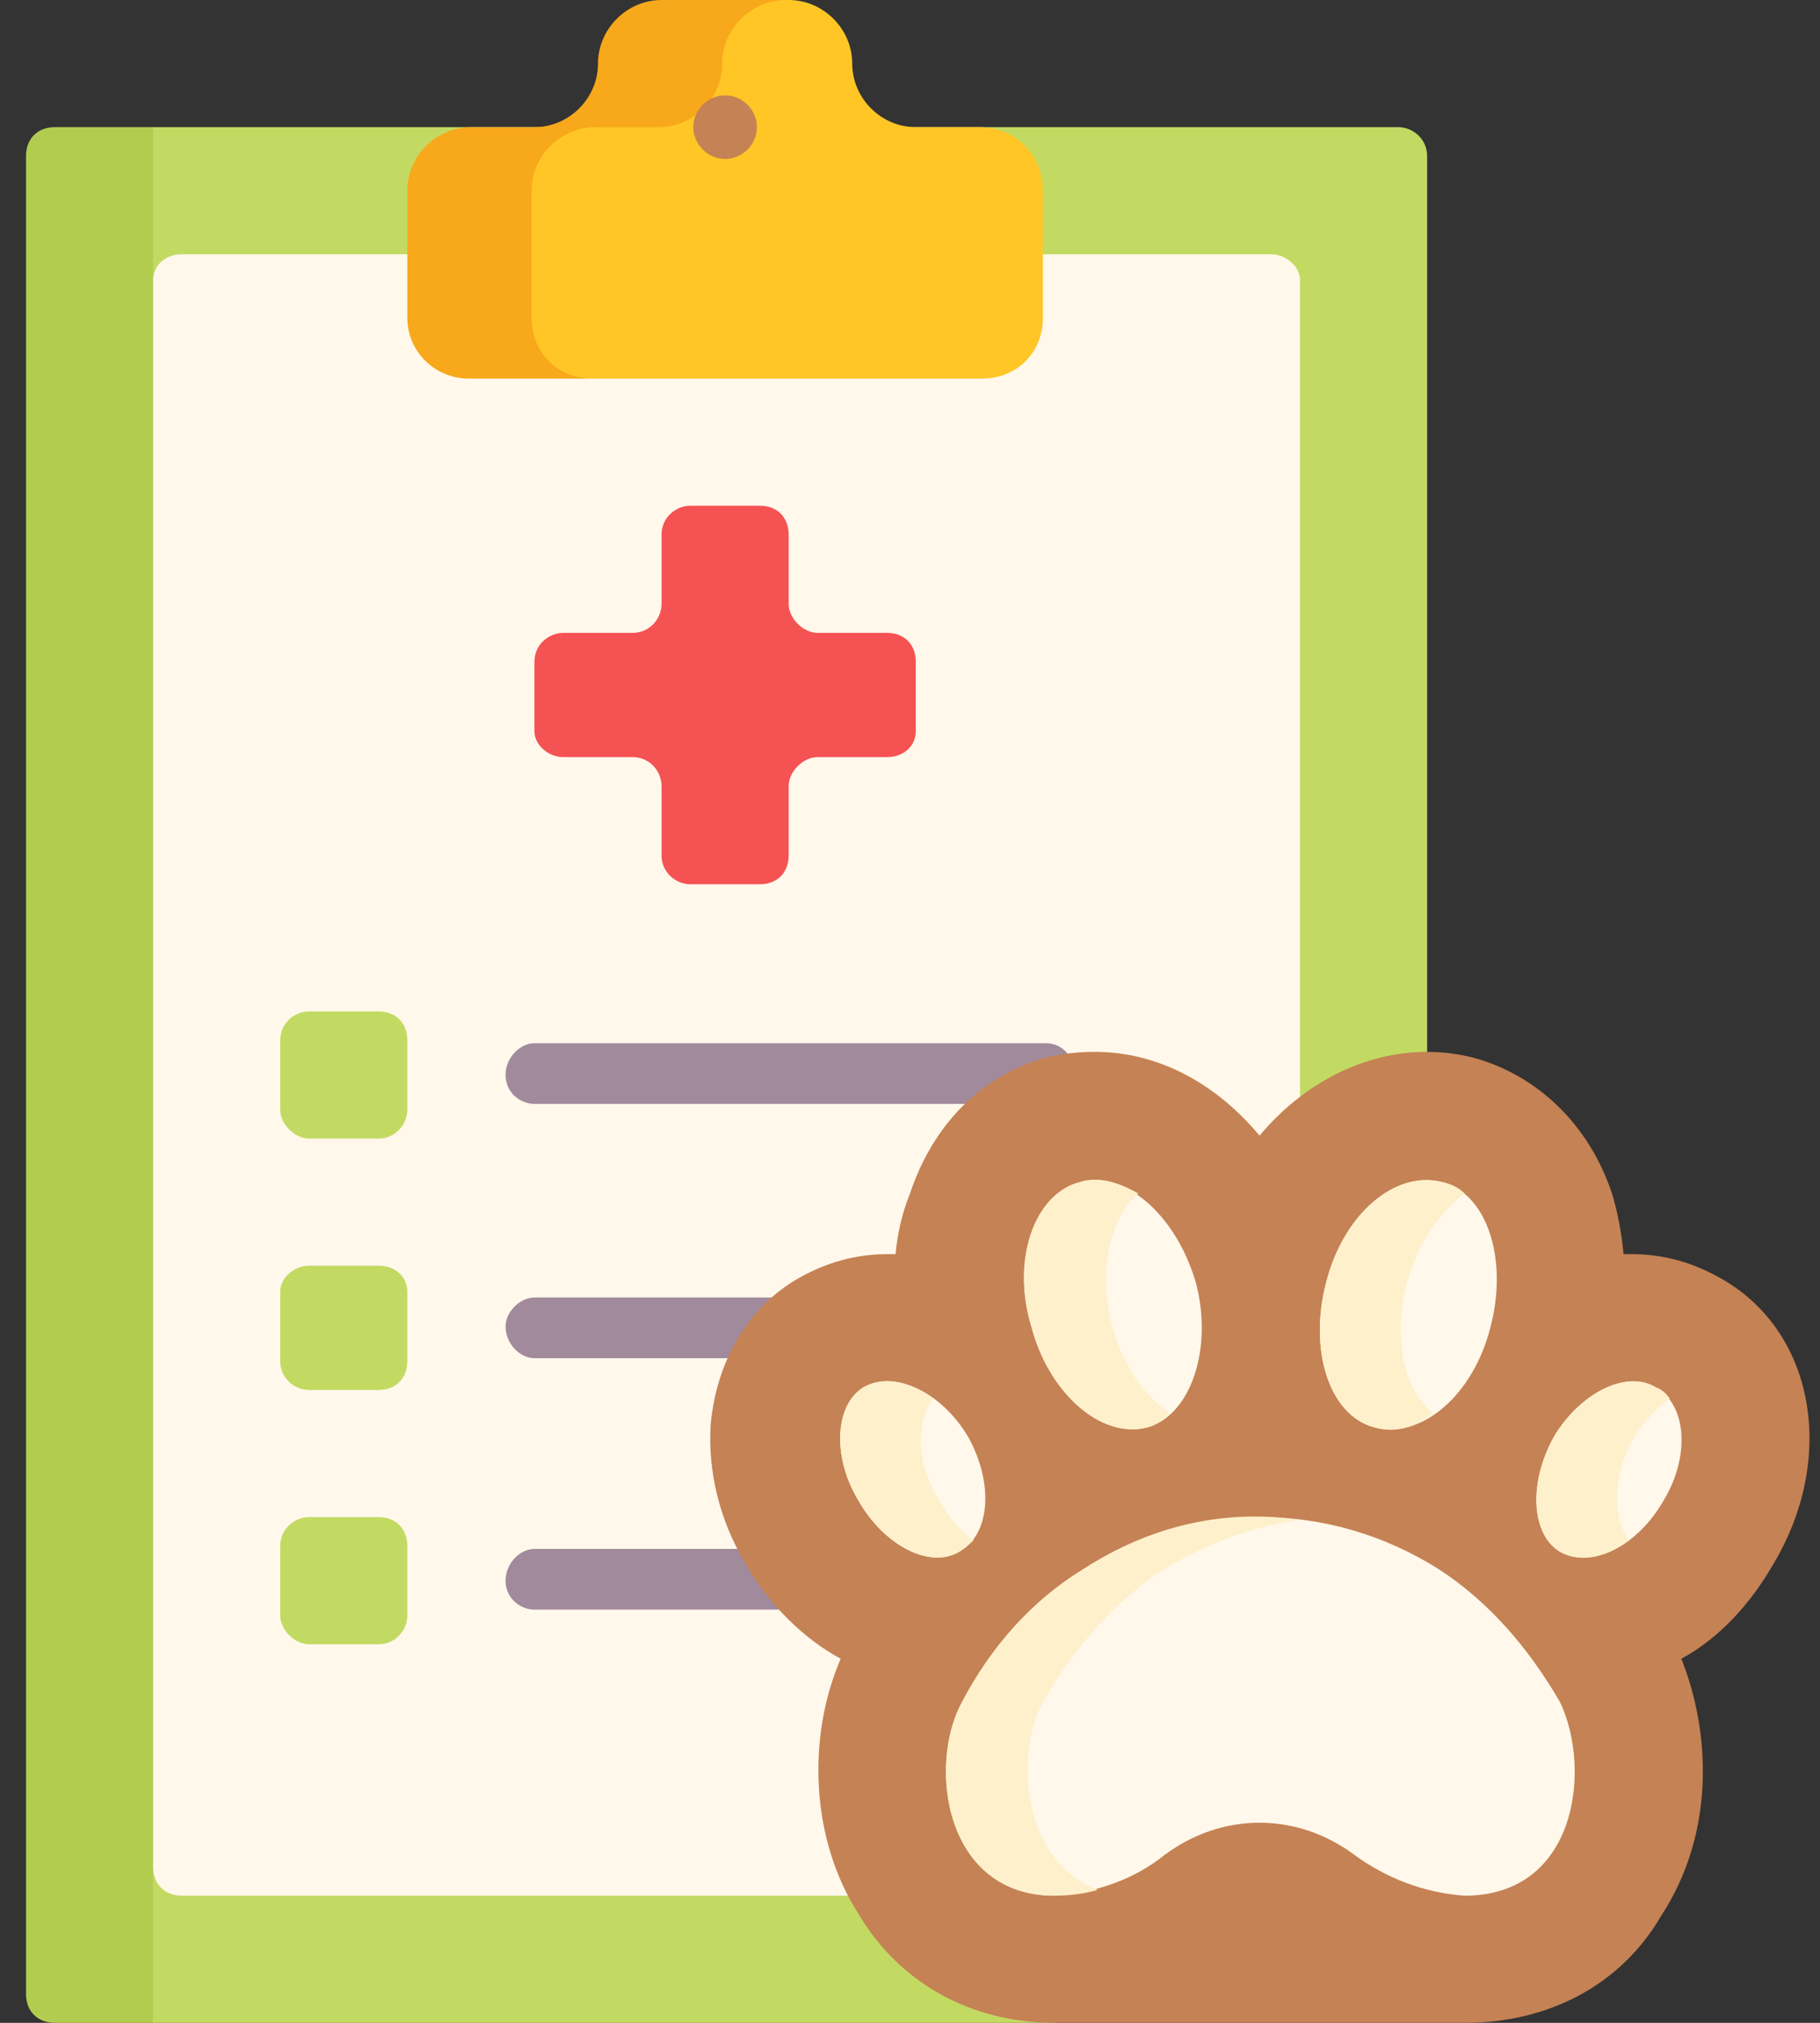
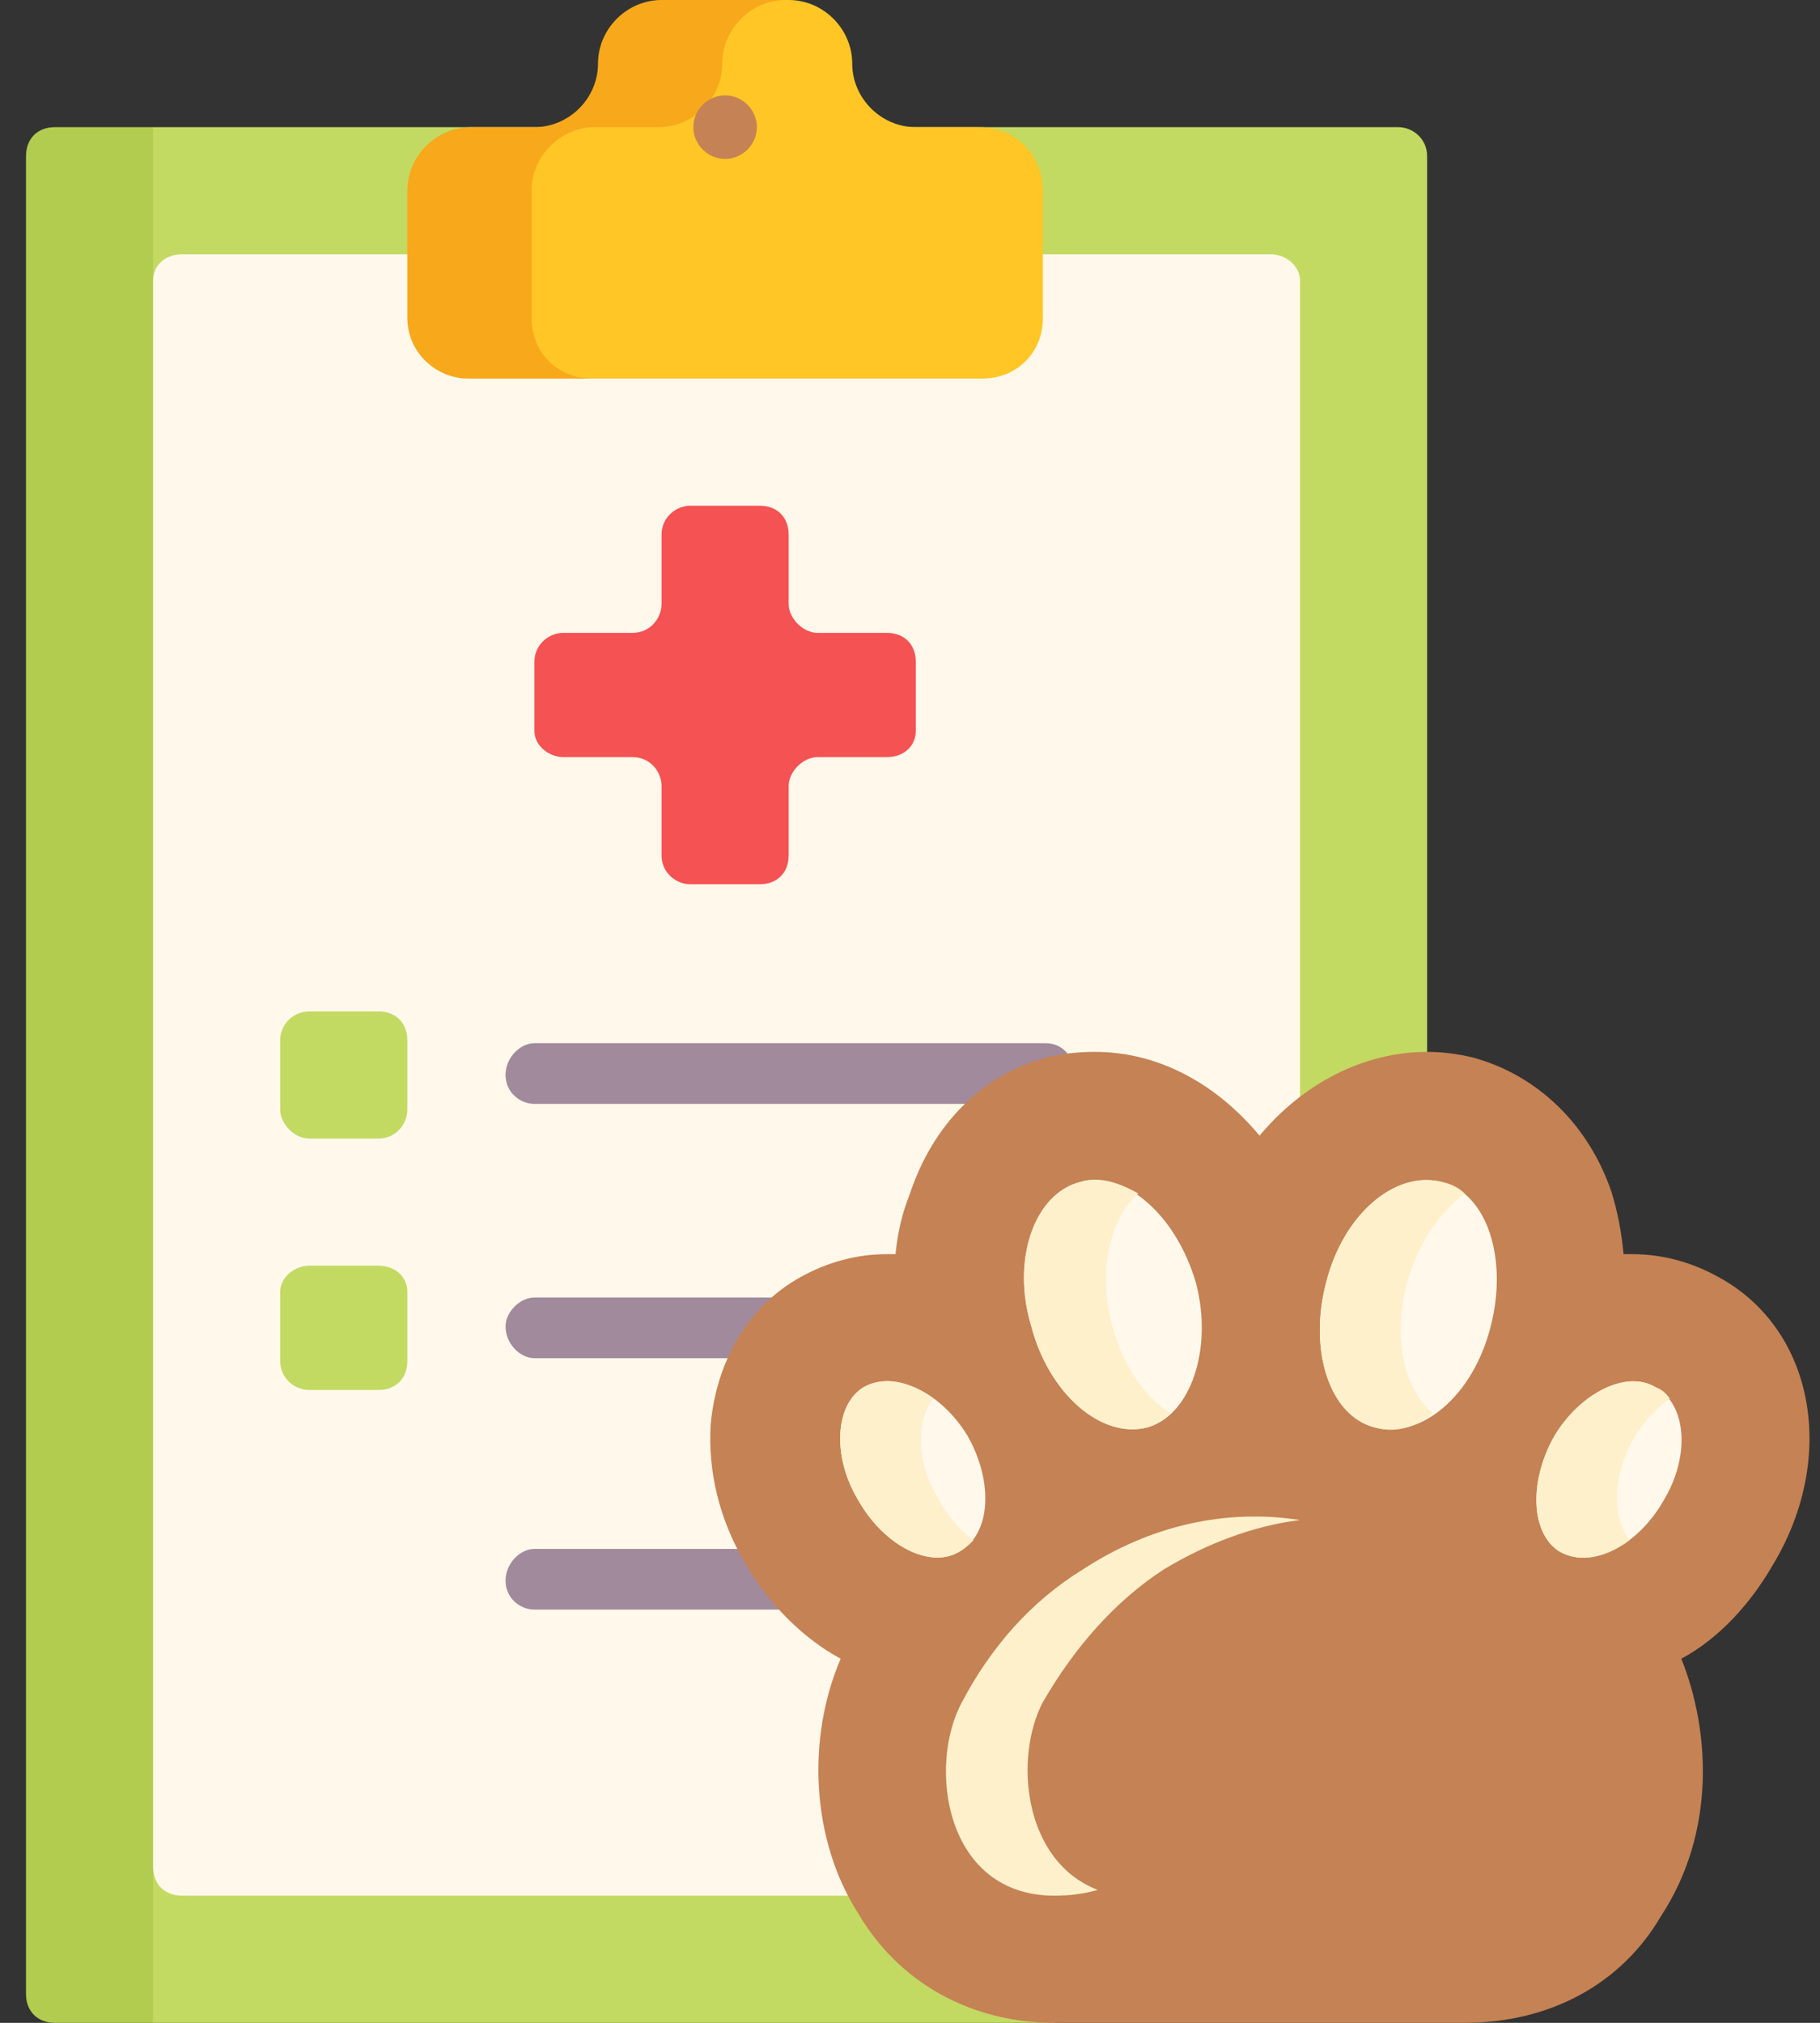
<svg xmlns="http://www.w3.org/2000/svg" version="1.2" viewBox="0 0 63 70" width="63" height="70">
  <rect x="0" y="0" width="63" height="70" fill="#333333" stroke="none" />
  <style>.a{fill:#c2da62}.b{fill:#b2cc4f}.c{fill:#fff8eb}.d{fill:#a18a9c}.e{fill:#c58254}.f{fill:#ffc626}.g{fill:#f8a81b}.h{fill:#f55253}.i{fill:#fef0cb}</style>
  <path class="a" d="m46.5 67.2l-10 2.8h-31.2l-3.1-2.1 0.9-61.6 2.2-1.9h43.1c0.5 0 1 0.4 1 1v31z" />
  <path class="b" d="m0.9 5.4v63.6c0 0.6 0.4 1 1 1h3.4v-65.6h-3.4c-0.6 0-1 0.4-1 1z" />
  <path class="c" d="m44 65.6h-37.7c-0.6 0-1-0.4-1-1v-54.9c0-0.5 0.4-0.9 1-0.9h37.7c0.5 0 1 0.4 1 0.9v54.9c0 0.6-0.5 1-1 1z" />
  <path class="a" d="m13.1 39.4h-2.4c-0.5 0-1-0.5-1-1v-2.4c0-0.6 0.5-1 1-1h2.4c0.6 0 1 0.4 1 1v2.4c0 0.5-0.4 1-1 1z" />
  <path class="a" d="m13.1 48.1h-2.4c-0.5 0-1-0.4-1-1v-2.4c0-0.5 0.5-0.9 1-0.9h2.4c0.6 0 1 0.4 1 0.9v2.4c0 0.6-0.4 1-1 1z" />
-   <path class="a" d="m13.1 56.9h-2.4c-0.5 0-1-0.5-1-1v-2.4c0-0.6 0.5-1 1-1h2.4c0.6 0 1 0.4 1 1v2.4c0 0.5-0.4 1-1 1z" />
  <path class="d" d="m36.2 55.7h-17.7c-0.5 0-1-0.4-1-1 0-0.6 0.5-1.1 1-1.1h17.7c0.6 0 1 0.5 1 1.1 0 0.6-0.4 1-1 1z" />
  <path class="d" d="m36.2 38.2h-17.7c-0.5 0-1-0.4-1-1 0-0.6 0.5-1.1 1-1.1h17.7c0.6 0 1 0.5 1 1.1 0 0.6-0.4 1-1 1z" />
  <path class="d" d="m36.2 47h-17.7c-0.5 0-1-0.5-1-1.1 0-0.5 0.5-1 1-1h17.7c0.6 0 1 0.5 1 1 0 0.6-0.4 1.1-1 1.1z" />
  <path class="e" d="m59.5 44.2c-0.9-0.5-1.9-0.8-3-0.8q-0.1 0-0.3 0-0.1-1.1-0.4-2.1c-0.8-2.4-2.6-4.1-4.8-4.7q-0.8-0.2-1.6-0.2c-2.2 0-4.3 1.1-5.8 2.9-1.5-1.8-3.5-2.9-5.7-2.9q-0.9 0-1.7 0.2c-2.2 0.6-3.9 2.3-4.7 4.7q-0.4 1-0.5 2.1-0.1 0-0.3 0c-1.1 0-2.1 0.3-3 0.8-1.8 1-2.9 2.9-3.1 5.1-0.1 1.6 0.3 3.3 1.2 4.8 0.8 1.4 2 2.6 3.3 3.3-1.2 2.8-1 6.3 0.6 8.8 1.4 2.4 3.9 3.8 6.8 3.8h14.2c2.9 0 5.4-1.3 6.8-3.7 1.9-2.9 1.7-6.4 0.7-8.9 1.3-0.7 2.4-1.9 3.2-3.3 2.2-3.7 1.4-8.1-1.9-9.9z" />
  <path class="f" d="m29.5 2.2c0-1.2-1-2.2-2.2-2.2h-0.5c-1.2 0-4.4 1-4.4 2.2 0 1.2-2.7 2.5-3.9 2.5l-2.3 0.2c-1.2 0-1.5 0.6-1.5 1.8l0.2 4c0 1.1 3.9 2.4 5.4 2.4h13.7c1.2 0 2.1-0.9 2.1-2.1v-4.4c0-1.2-0.9-2.2-2.2-2.2h-2.2c-1.2 0-2.2-1-2.2-2.2z" />
  <path class="g" d="m18.4 11v-4.4c0-1.2 1-2.2 2.2-2.2h2.2c1.2 0 2.2-1 2.2-2.2 0-1.2 1-2.2 2.2-2.2h-4.3c-1.2 0-2.2 1-2.2 2.2 0 1.2-1 2.2-2.2 2.2h-2.2c-1.2 0-2.2 1-2.2 2.2v4.4c0 1.2 1 2.1 2.1 2.1h4.3c-1.2 0-2.1-0.9-2.1-2.1z" />
  <path class="h" d="m30.7 21.9h-2.4c-0.5 0-1-0.5-1-1v-2.4c0-0.6-0.4-1-1-1h-2.4c-0.5 0-1 0.4-1 1v2.4c0 0.5-0.4 1-1 1h-2.4c-0.5 0-1 0.4-1 1v2.4c0 0.5 0.5 0.9 1 0.9h2.4c0.6 0 1 0.5 1 1v2.4c0 0.6 0.5 1 1 1h2.4c0.6 0 1-0.4 1-1v-2.4c0-0.5 0.5-1 1-1h2.4c0.6 0 1-0.4 1-0.9v-2.4c0-0.6-0.4-1-1-1z" />
  <path fill-rule="evenodd" class="c" d="m39.7 49.4c-1.6 0.4-3.4-1.2-4-3.5-0.7-2.3 0.1-4.6 1.7-5 1.5-0.4 3.3 1.1 4 3.5 0.6 2.3-0.2 4.6-1.7 5z" />
  <path fill-rule="evenodd" class="c" d="m51.6 45.9c-0.6 2.4-2.4 3.9-4 3.5-1.6-0.4-2.3-2.7-1.7-5 0.6-2.4 2.4-3.9 4-3.5 1.6 0.4 2.3 2.7 1.7 5z" />
  <path fill-rule="evenodd" class="c" d="m33.2 53.7c-1 0.6-2.6-0.2-3.5-1.8-0.9-1.5-0.8-3.3 0.2-3.9 1.1-0.6 2.7 0.2 3.6 1.7 0.9 1.6 0.8 3.4-0.3 4z" />
  <path fill-rule="evenodd" class="c" d="m57.6 51.9c-0.9 1.6-2.5 2.4-3.6 1.8-1-0.6-1.1-2.4-0.2-4 0.9-1.5 2.5-2.3 3.5-1.7 1.1 0.6 1.2 2.4 0.3 3.9z" />
-   <path class="c" d="m36.5 65.6c1.5-0.1 2.8-0.6 3.8-1.4 2-1.5 4.6-1.5 6.6 0 1.1 0.8 2.4 1.3 3.8 1.4 3.9 0 4.4-4.4 3.3-6.7-1.1-1.9-2.5-3.5-4.2-4.6-3.8-2.4-8.5-2.4-12.3 0-1.8 1.1-3.2 2.7-4.2 4.6-1.2 2.2-0.6 6.7 3.2 6.7z" />
  <path class="i" d="m38.5 45.9c-0.5-1.9-0.1-3.7 0.9-4.6-0.7-0.4-1.4-0.6-2-0.4-1.6 0.4-2.4 2.7-1.7 5 0.6 2.3 2.4 3.9 4 3.5q0.4-0.1 0.8-0.5c-0.9-0.6-1.6-1.6-2-3z" />
  <path class="i" d="m48.7 44.4c0.4-1.4 1.1-2.4 2-3.1q-0.3-0.3-0.8-0.4c-1.6-0.4-3.4 1.1-4 3.5-0.6 2.3 0.1 4.6 1.7 5 0.7 0.2 1.4 0 2-0.5-1-0.8-1.4-2.6-0.9-4.5z" />
  <path class="i" d="m32.5 51.9c-0.8-1.3-0.8-2.7-0.2-3.5-0.8-0.6-1.7-0.8-2.4-0.4-1 0.6-1.1 2.4-0.2 3.9 0.9 1.6 2.5 2.4 3.5 1.8q0.3-0.2 0.5-0.4-0.7-0.5-1.2-1.4z" />
  <path class="i" d="m56.6 49.7q0.5-0.8 1.2-1.3-0.2-0.3-0.5-0.4c-1-0.6-2.6 0.2-3.5 1.7-0.9 1.6-0.8 3.4 0.2 4 0.7 0.4 1.6 0.2 2.4-0.4-0.6-0.8-0.6-2.3 0.2-3.6z" />
  <path class="i" d="m36.1 58.9c1.1-1.9 2.5-3.5 4.2-4.6 1.5-0.9 3.1-1.5 4.7-1.7-2.6-0.4-5.2 0.2-7.5 1.7-1.8 1.1-3.2 2.7-4.2 4.6-1.2 2.2-0.6 6.7 3.2 6.7q0.8 0 1.5-0.2c-2.6-1-2.9-4.6-1.9-6.5z" />
  <path fill-rule="evenodd" class="e" d="m25.1 5.5c-0.6 0-1.1-0.5-1.1-1.1 0-0.6 0.5-1.1 1.1-1.1 0.6 0 1.1 0.5 1.1 1.1 0 0.6-0.5 1.1-1.1 1.1z" />
</svg>